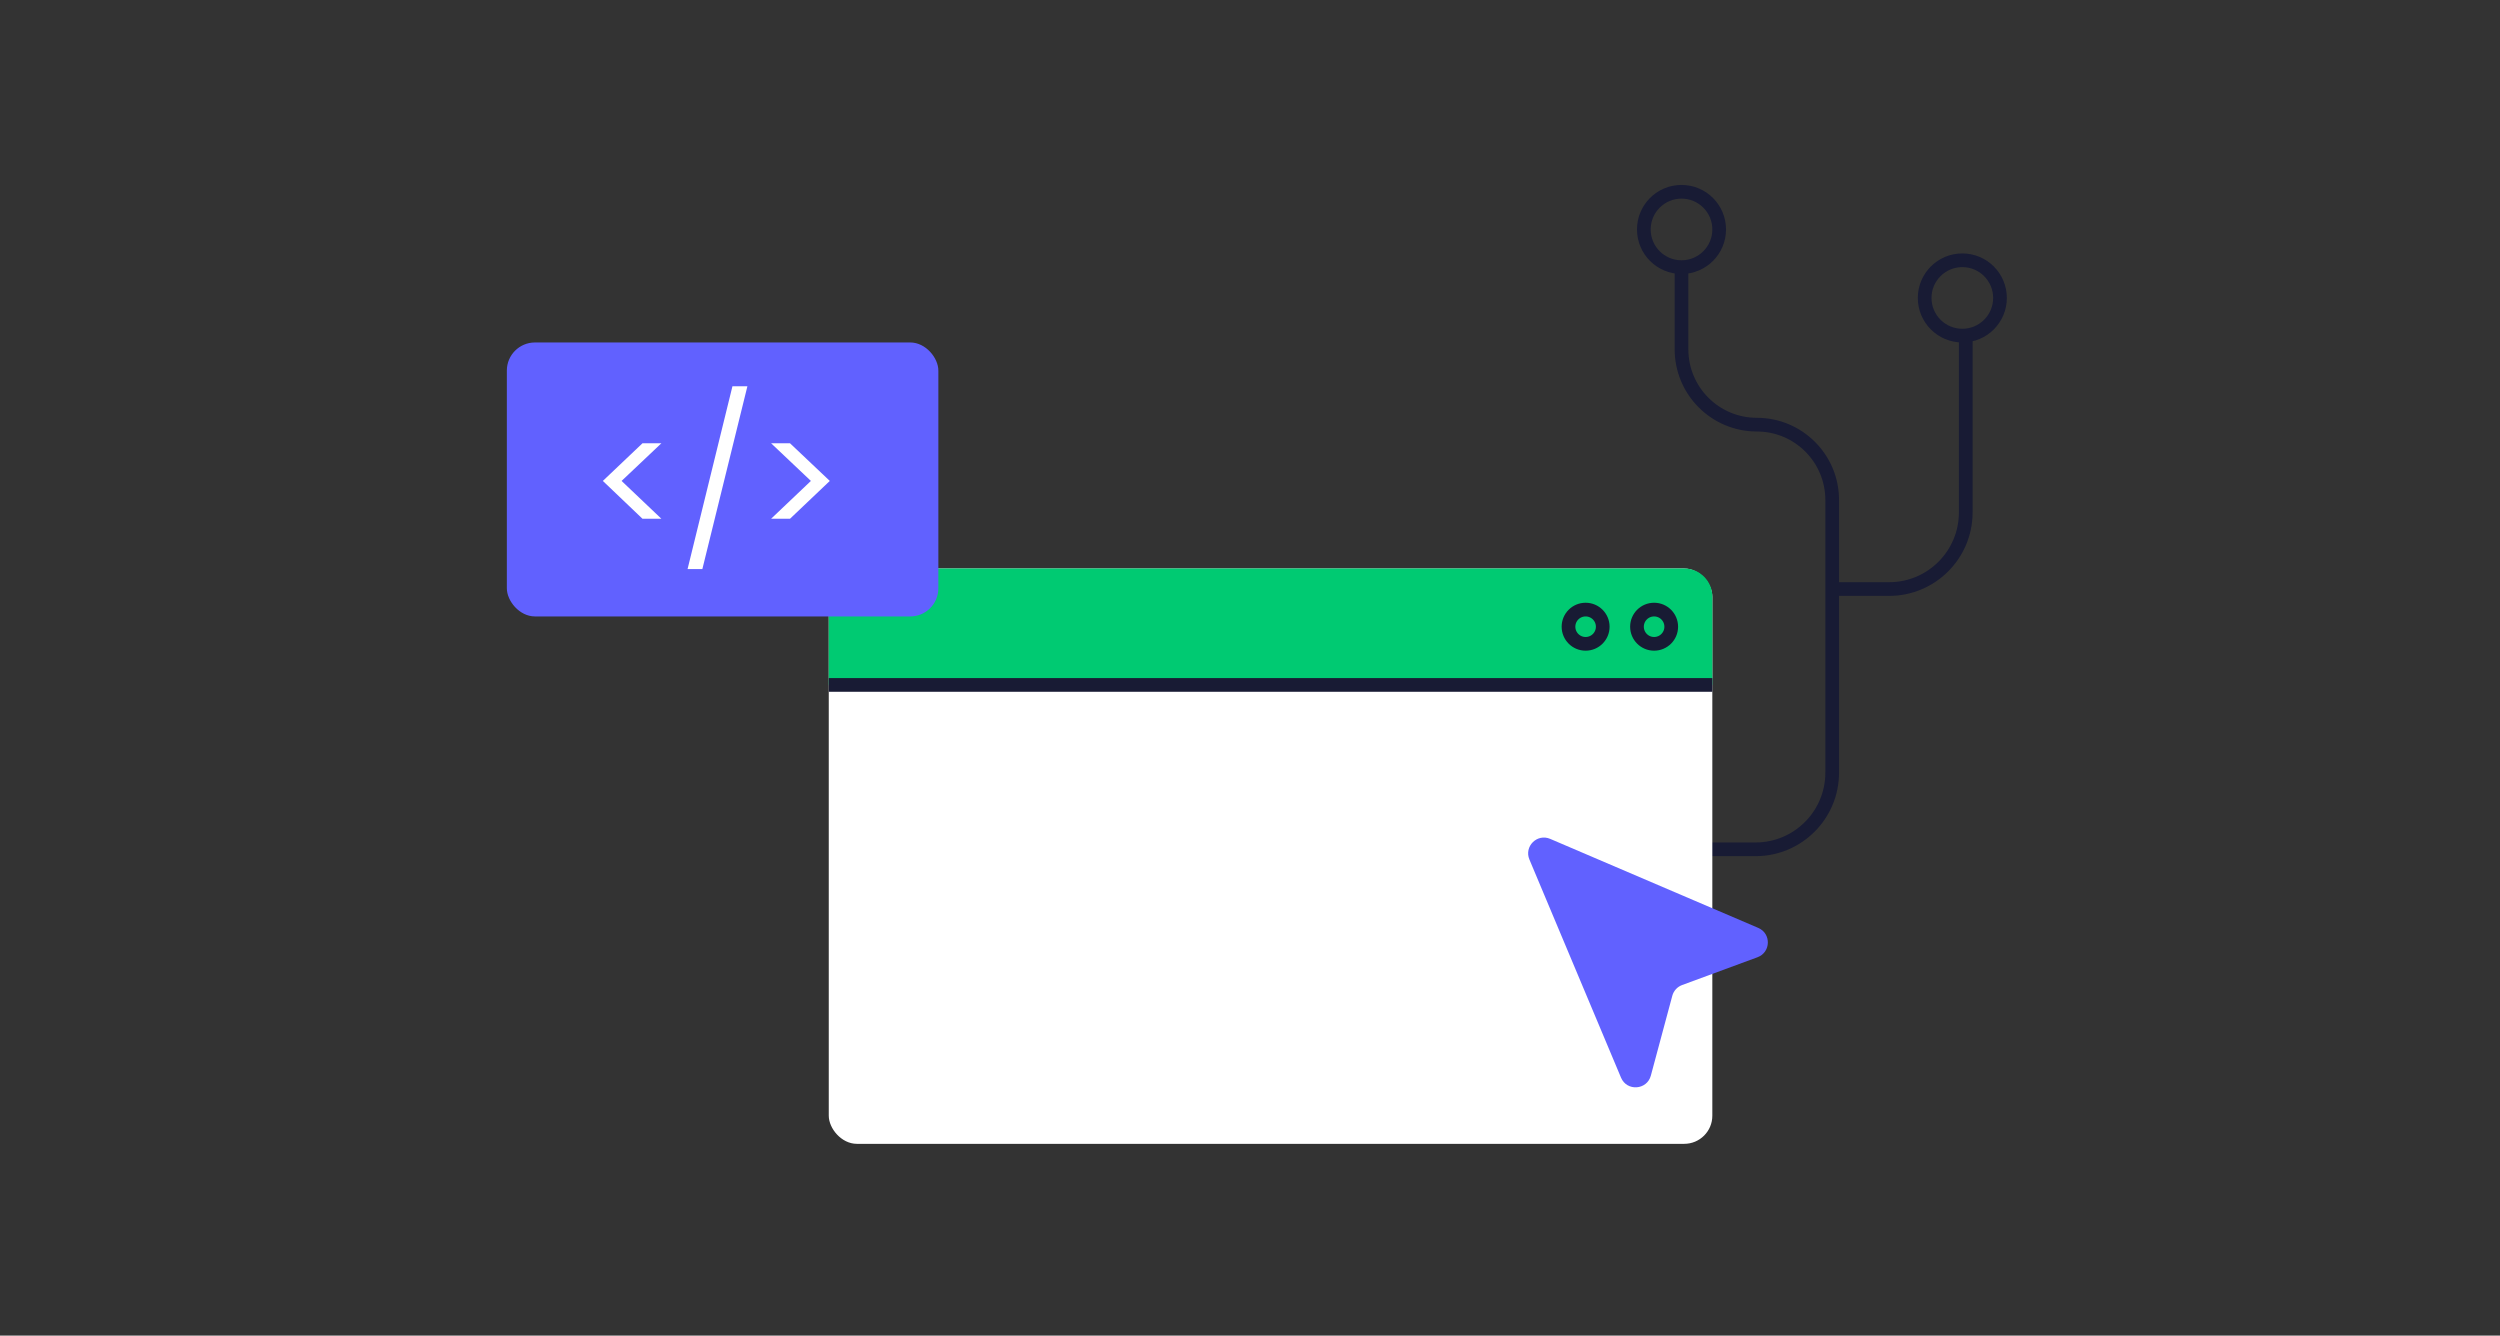
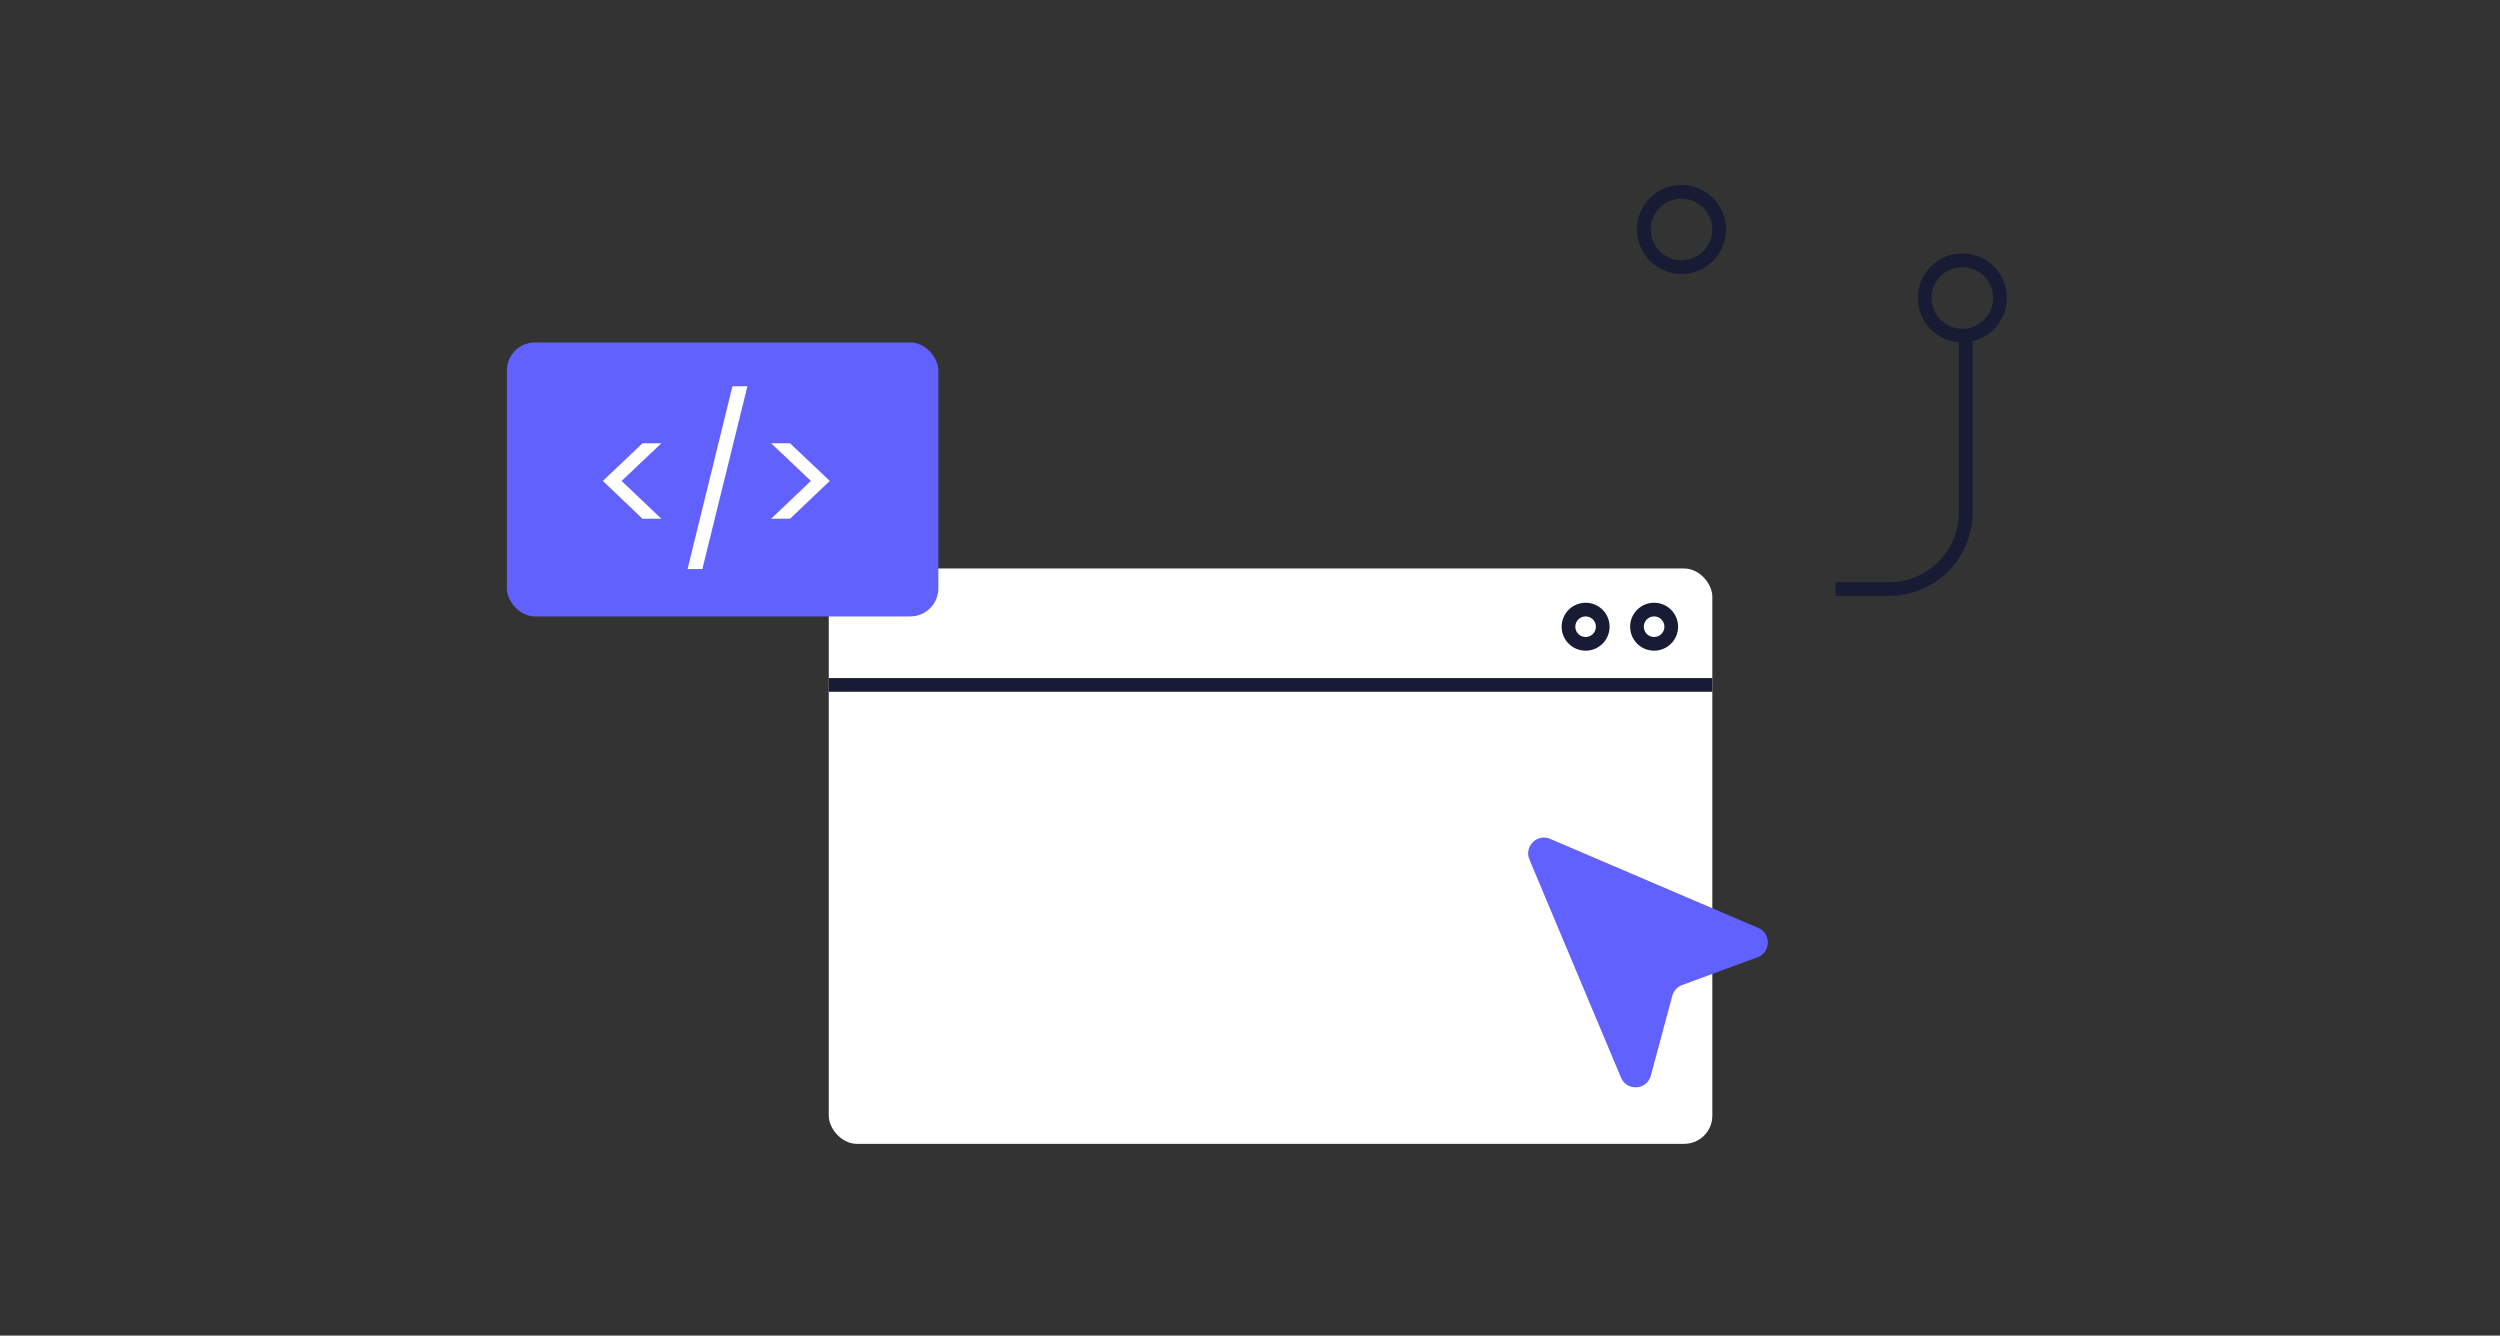
<svg xmlns="http://www.w3.org/2000/svg" width="365" height="195" viewBox="0 0 365 195" fill="none">
  <rect x="0" y="0" width="365" height="195" fill="#333333" stroke="none" />
  <circle cx="245.5" cy="33.5" r="5.5" stroke="#181B34" stroke-width="2" />
  <circle cx="286.5" cy="43.5" r="5.5" stroke="#181B34" stroke-width="2" />
-   <path d="M227 124H256.311C262.49 124 267.5 118.99 267.5 112.811V73C267.5 66.925 262.575 62 256.5 62V62C250.425 62 245.5 57.075 245.5 51V38.5" stroke="#181B34" stroke-width="2" />
  <path d="M268 86H275.811C281.99 86 287 80.99 287 74.811V49" stroke="#181B34" stroke-width="2" />
  <rect x="121" y="83" width="129" height="84" rx="4.104" fill="white" />
-   <path d="M121 87.103C121 84.837 122.837 83 125.104 83H245.896C248.163 83 250 84.837 250 87.103V100H121V87.103Z" fill="#00CA72" />
  <path d="M121 100H250" stroke="#181B34" stroke-width="2" />
  <circle cx="241.5" cy="91.5" r="2.5" stroke="#181B34" stroke-width="2" />
  <circle cx="231.5" cy="91.5" r="2.5" stroke="#181B34" stroke-width="2" />
  <path d="M226.327 122.475L256.707 135.473C258.625 136.293 258.555 139.036 256.598 139.757L245.586 143.817C244.884 144.076 244.351 144.66 244.156 145.383L241.023 157.042C240.453 159.164 237.52 159.362 236.669 157.336L223.294 125.488C222.491 123.577 224.421 121.659 226.327 122.475Z" fill="#6161FF" />
  <rect x="74" y="50" width="63" height="40" rx="4.104" fill="#6161FF" />
  <path d="M93.8 75.736L88.016 70.216L93.8 64.72H96.56L90.752 70.216L96.56 75.736H93.8ZM109.121 56.392L102.545 83.08H100.385L106.937 56.392H109.121ZM112.583 64.72H115.343L121.151 70.216L115.343 75.736H112.583L118.391 70.216L112.583 64.72Z" fill="white" />
</svg>